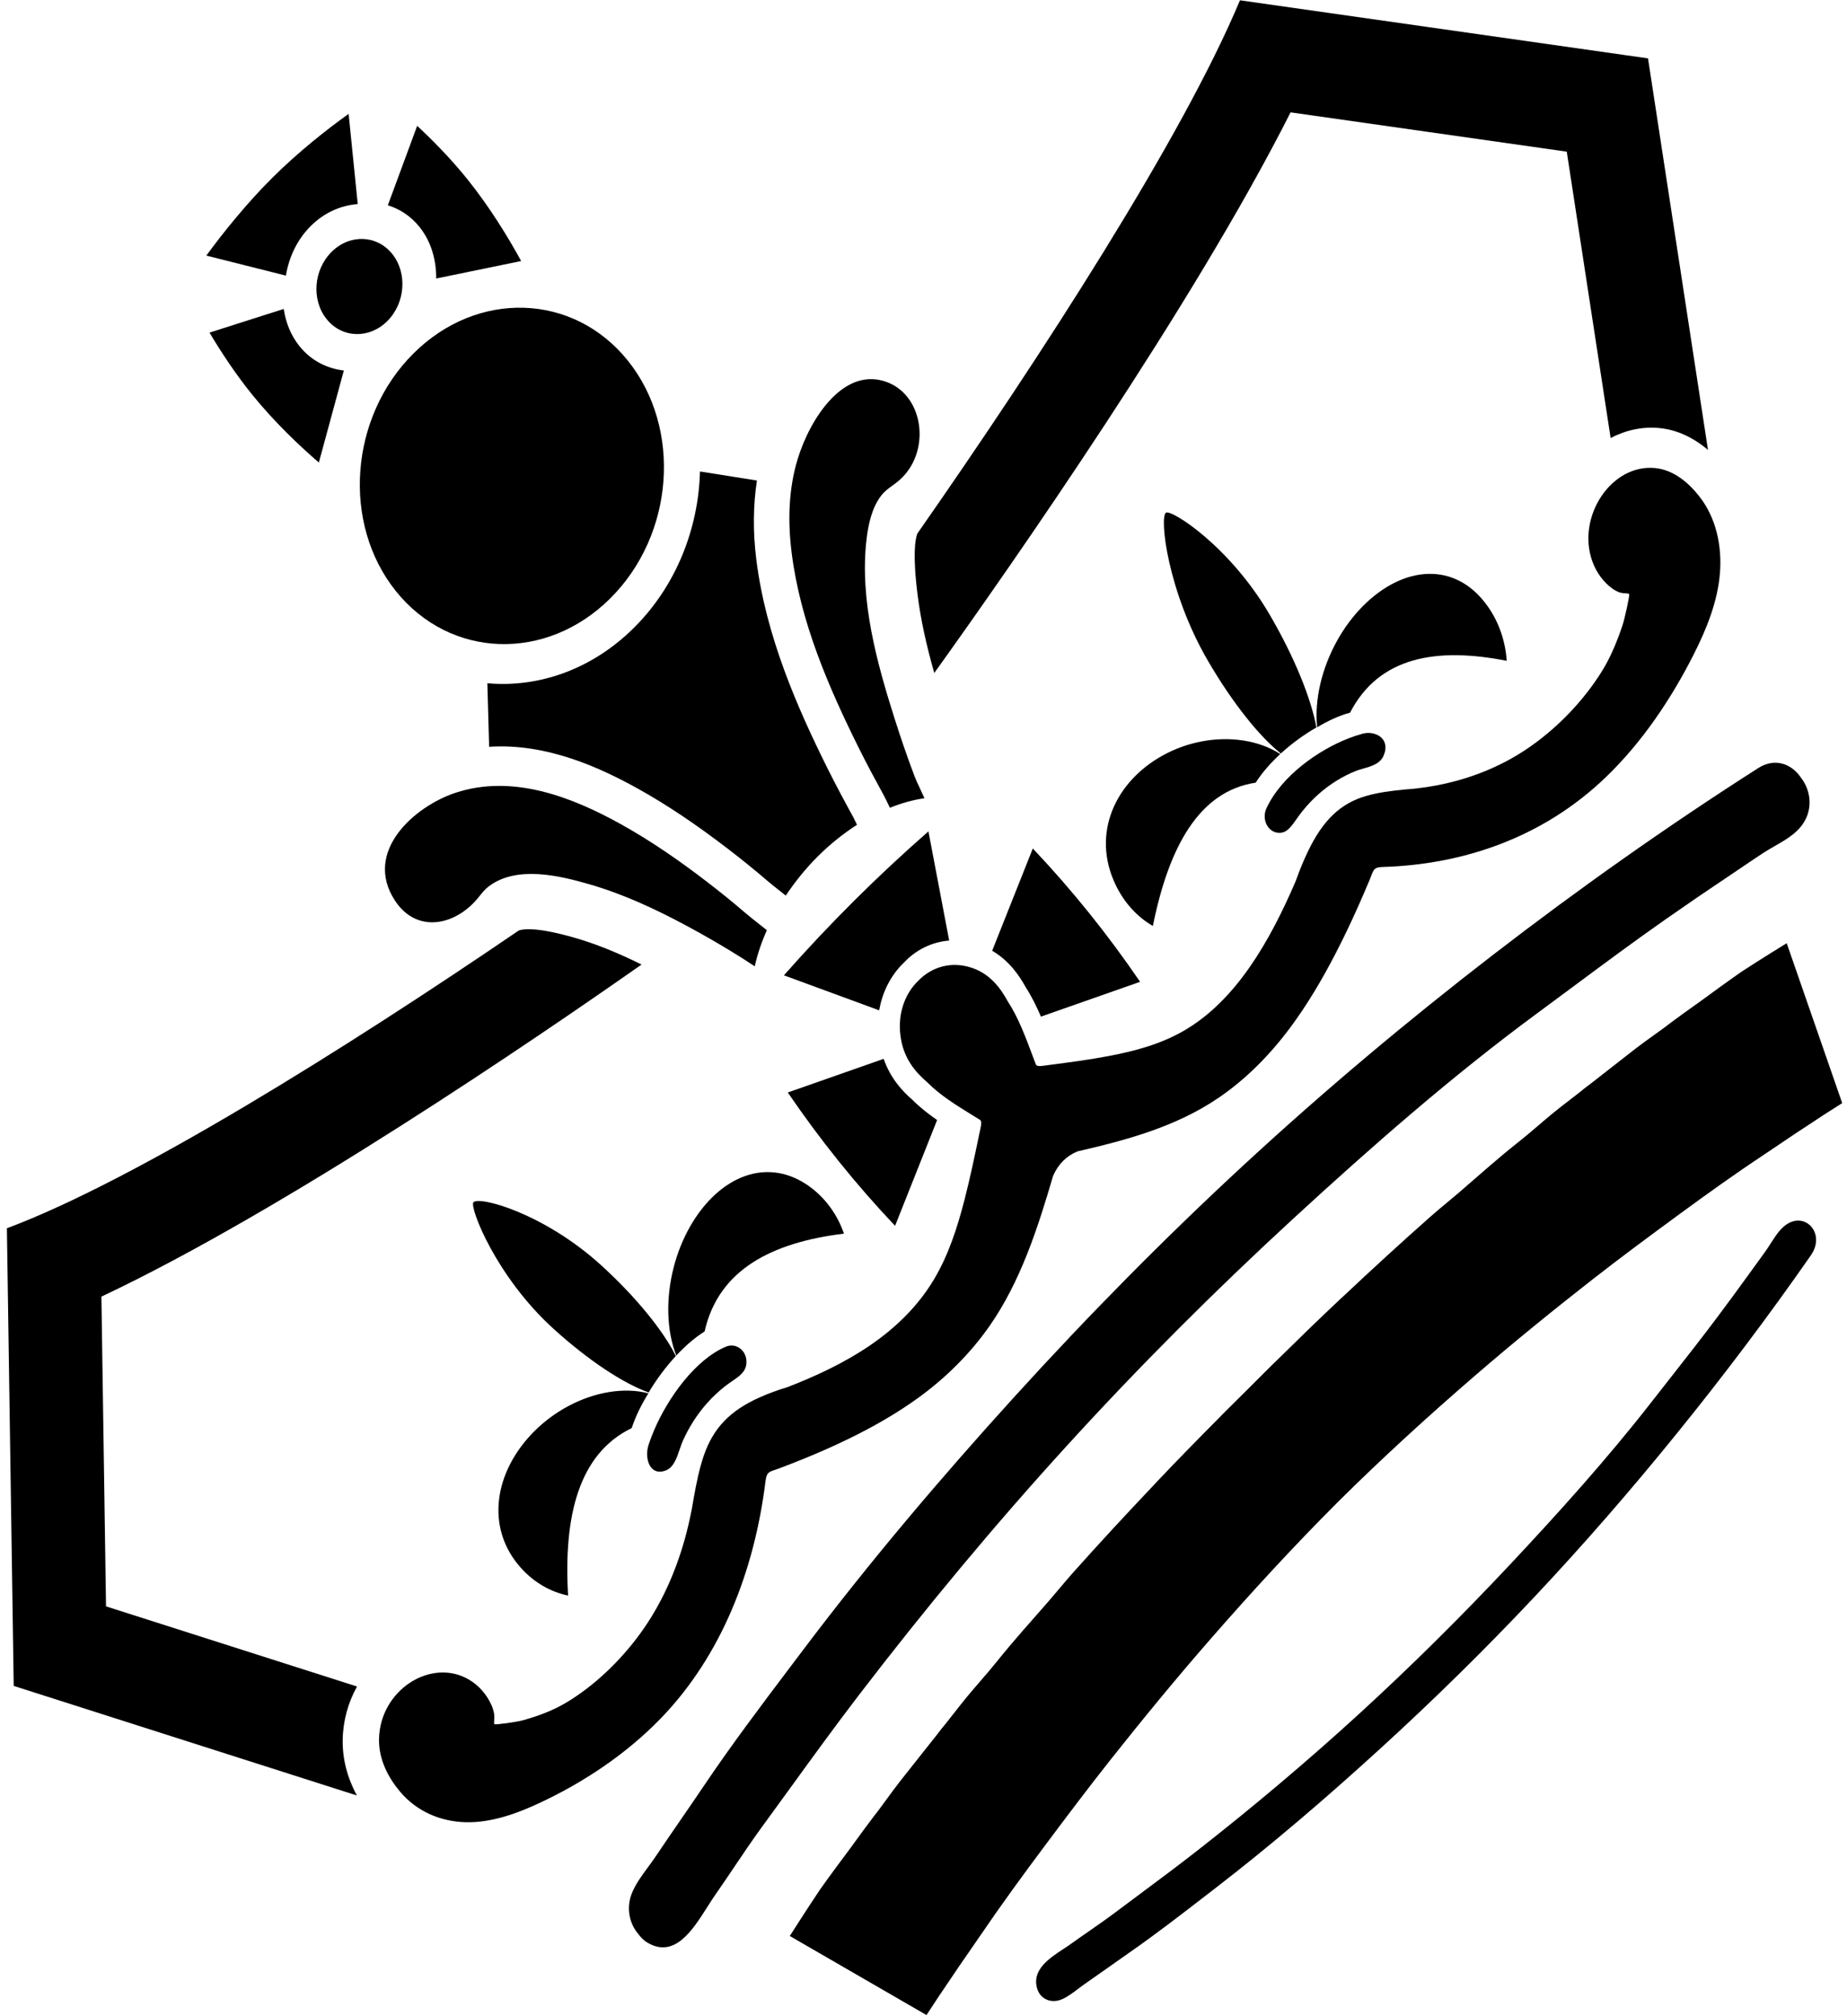
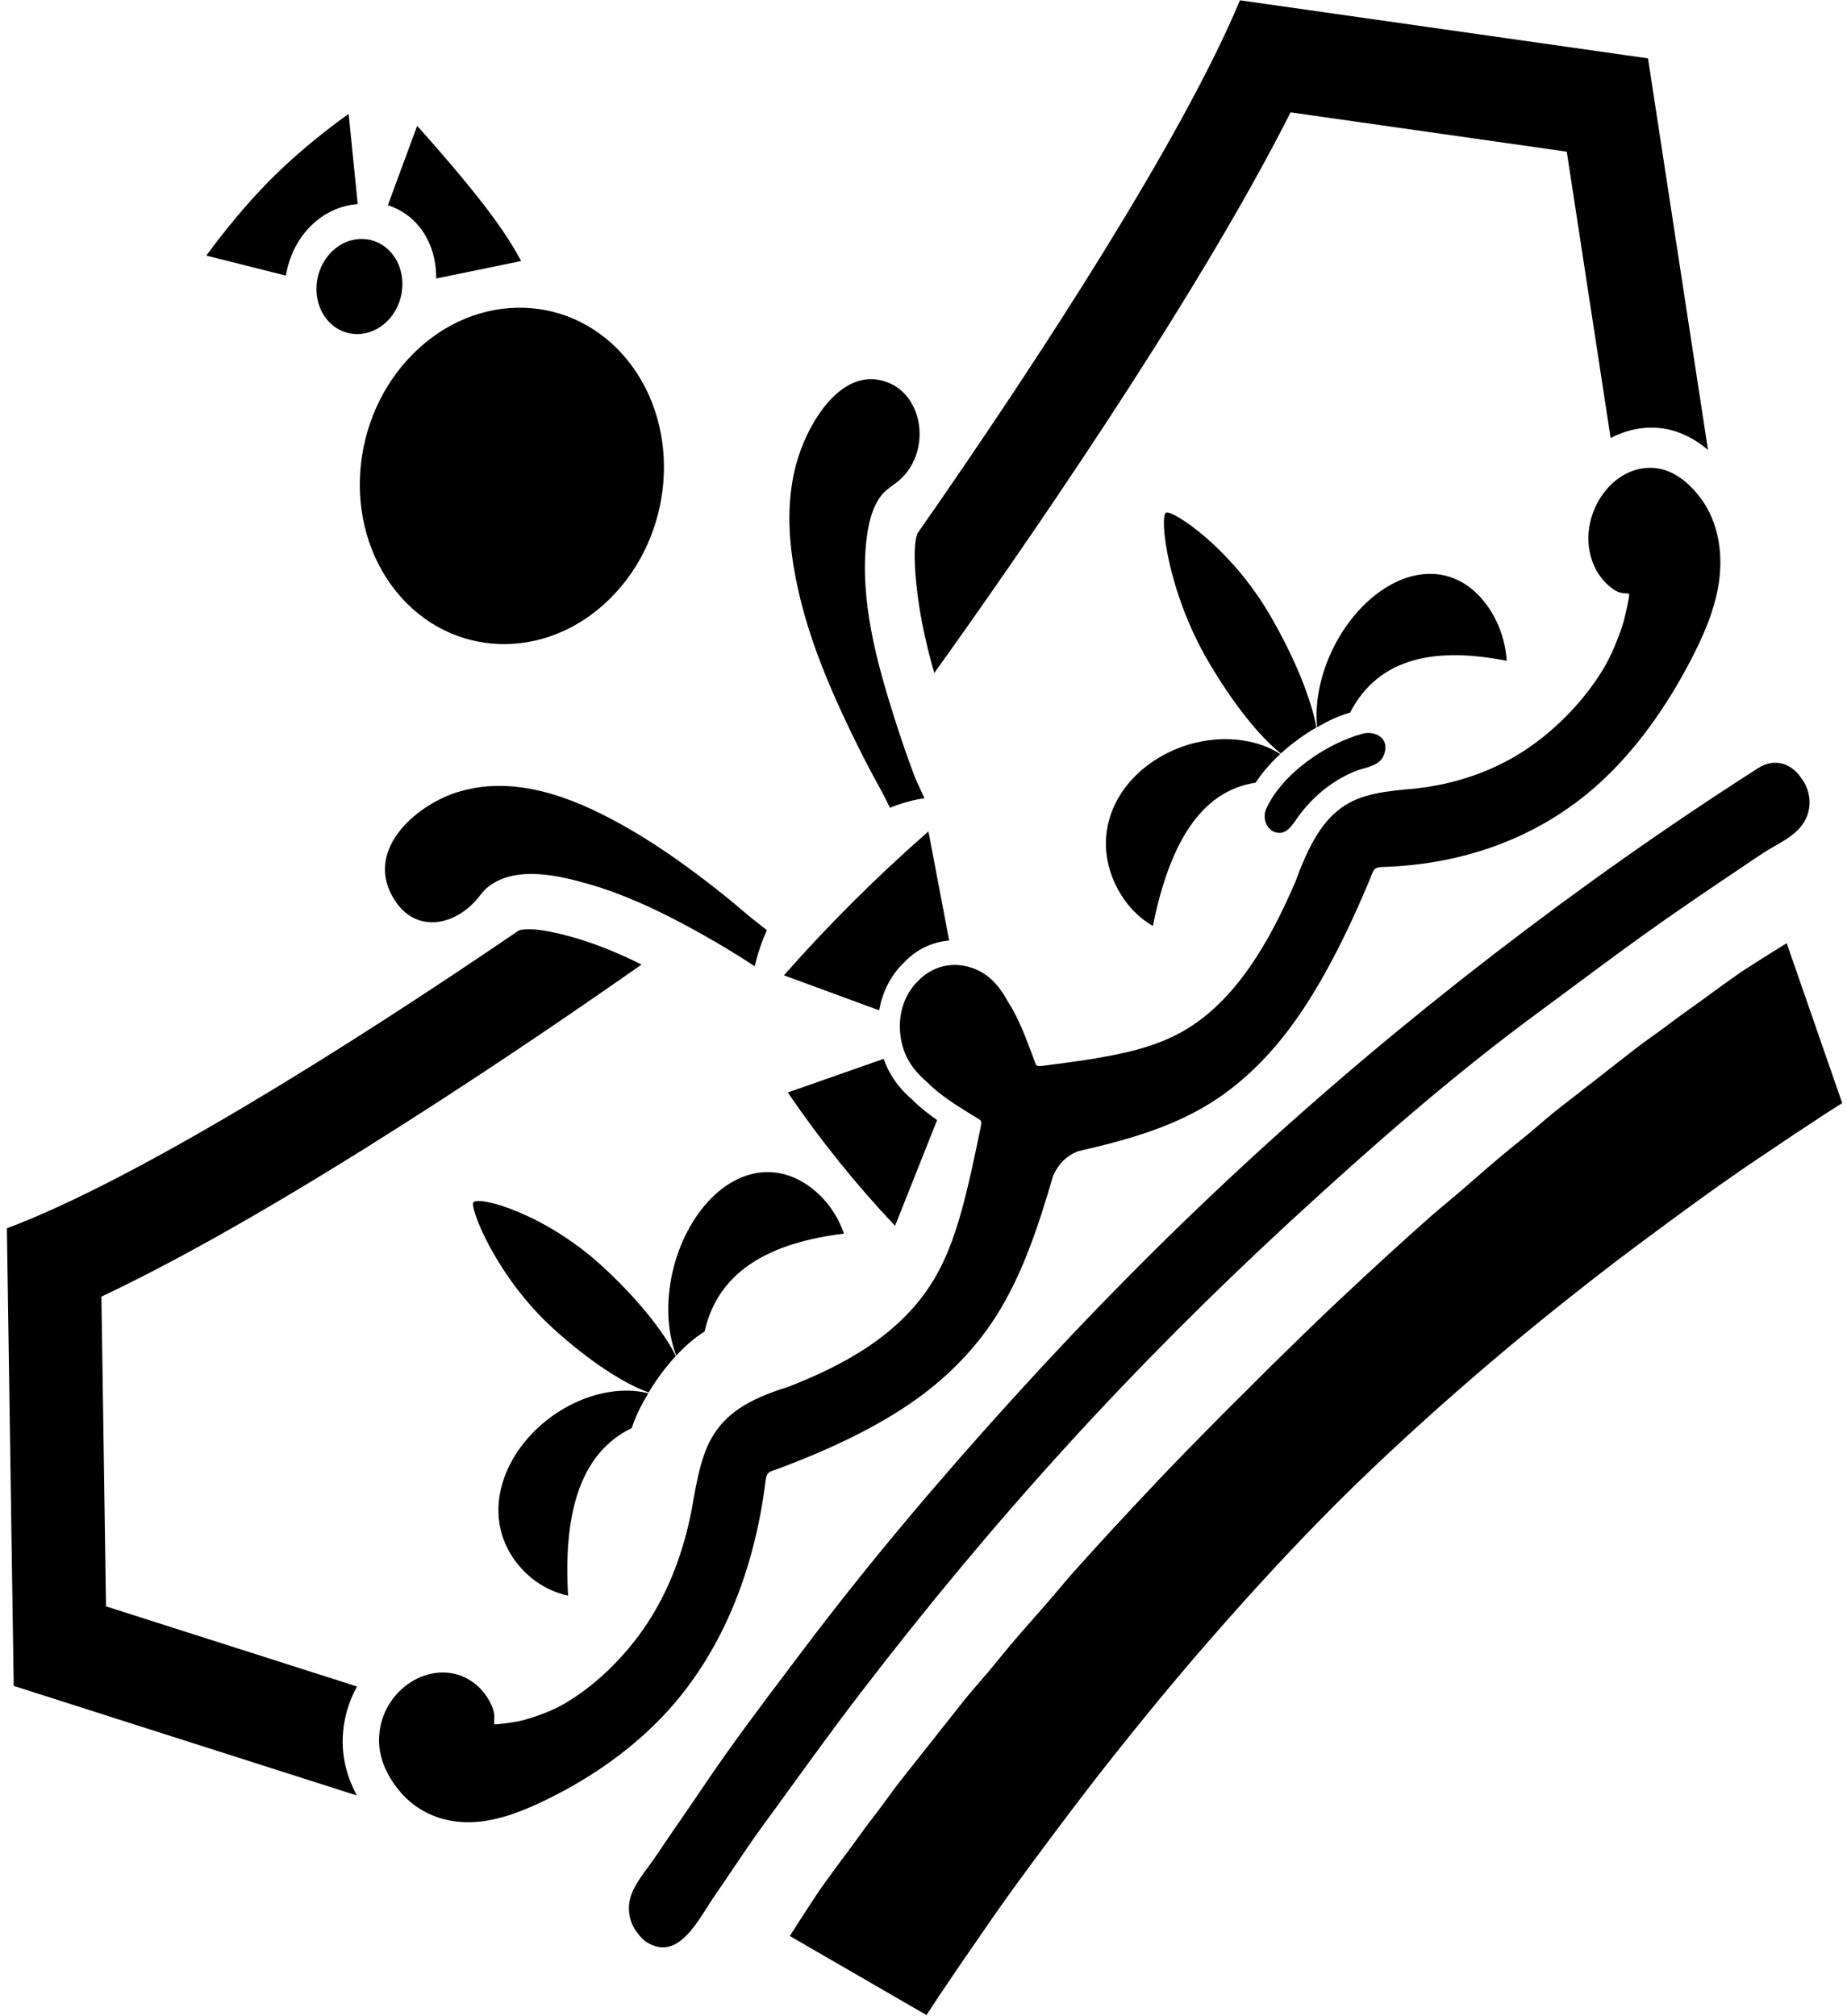
<svg xmlns="http://www.w3.org/2000/svg" width="229" height="250" viewBox="0 0 229 250" fill="none">
  <path d="M44.354 25.303C42.288 25.464 40.223 26.337 38.526 28.028C36.828 29.719 35.82 31.907 35.448 34.175L25.58 31.693C27.561 28.987 30.477 25.32 33.734 22.076C37.017 18.806 40.576 16.015 43.225 14.121L44.354 25.303Z" fill="#000000" />
  <path d="M75.674 74.187C83.609 66.285 84.575 53.085 77.832 44.703C71.089 36.322 59.191 35.932 51.257 43.834C43.323 51.736 42.357 64.936 49.099 73.317C55.842 81.699 67.74 82.089 75.674 74.187Z" fill="#000000" />
  <path d="M217.99 95.241C206.725 102.436 195.74 110.199 185.05 118.444C174.482 126.596 164.2 135.226 154.295 144.373C144.426 153.488 134.936 163.111 125.819 173.145C116.67 183.214 107.797 193.673 99.534 204.639C99.052 205.278 98.57 205.917 98.087 206.557L98.085 206.56L98.083 206.562C94.394 211.447 90.692 216.352 87.26 221.45C86.319 222.849 85.363 224.238 84.408 225.626C83.361 227.147 82.315 228.668 81.286 230.203C81.002 230.627 80.686 231.056 80.365 231.491C79.587 232.545 78.779 233.64 78.32 234.813C77.647 236.534 78.009 238.45 79.073 239.721C79.399 240.188 79.794 240.596 80.284 240.885C83.635 242.867 85.868 239.343 87.703 236.449C88.048 235.905 88.378 235.384 88.699 234.926C89.497 233.787 90.275 232.63 91.053 231.473C92.173 229.808 93.293 228.143 94.473 226.529C95.595 224.995 96.71 223.456 97.826 221.917C100.702 217.95 103.576 213.984 106.554 210.099C114.737 199.423 123.309 189.101 132.3 179.24C141.247 169.427 150.602 160.074 160.282 151.165C170.012 142.209 180.047 133.409 190.574 125.653C192.024 124.584 193.469 123.51 194.915 122.436L194.916 122.436C198.751 119.586 202.583 116.738 206.49 114.004C209.169 112.129 211.86 110.289 214.573 108.478C215.095 108.129 215.616 107.776 216.137 107.423L216.143 107.419C216.975 106.855 217.807 106.291 218.647 105.743C219.065 105.47 219.522 105.208 219.989 104.941C221.115 104.296 222.298 103.618 223.125 102.681C224.9 100.671 224.582 98.078 223.297 96.438C222.184 94.759 220.106 93.888 217.99 95.241Z" fill="#000000" />
-   <path d="M221.115 152.128C220.503 152.672 219.995 153.465 219.512 154.221C219.312 154.534 219.115 154.841 218.918 155.12C218.518 155.684 218.111 156.243 217.704 156.801L217.702 156.803C217.45 157.15 217.197 157.496 216.946 157.844C215.639 159.658 214.319 161.456 212.98 163.245C211.026 165.858 209.017 168.417 207.006 170.978L206.998 170.988C206.247 171.945 205.495 172.903 204.746 173.863C199.271 180.884 193.274 187.544 187.226 193.991C181.209 200.404 174.984 206.585 168.549 212.475C162.084 218.393 155.411 224.014 148.585 229.36C146.097 231.309 143.576 233.185 141.053 235.063C140.081 235.786 139.109 236.509 138.139 237.236C137.114 238.005 136.067 238.731 135.021 239.458L135.02 239.458L135.019 239.46L135.017 239.461C134.291 239.965 133.564 240.47 132.845 240.988C132.556 241.197 132.23 241.41 131.891 241.633C130.084 242.82 127.884 244.264 128.602 246.607C128.991 247.875 130.31 248.456 131.61 247.926C132.311 247.64 133.007 247.113 133.678 246.606L133.679 246.605C133.955 246.396 134.227 246.19 134.493 246.006C135.463 245.335 136.427 244.652 137.391 243.968C138.261 243.351 139.132 242.734 140.007 242.126C143.214 239.898 146.344 237.48 149.463 235.07C149.87 234.756 150.278 234.441 150.685 234.127C157.68 228.733 164.463 222.909 171.062 216.887C177.637 210.886 184.027 204.62 190.179 198.082C196.353 191.52 202.283 184.688 207.981 177.647C213.745 170.526 219.275 163.191 224.523 155.651C226.475 152.846 223.605 149.913 221.115 152.128Z" fill="#000000" />
  <path d="M213.904 121.92L213.905 121.919C214.583 121.432 215.26 120.946 215.945 120.475C216.312 120.223 218.56 118.781 221.524 116.952L228.406 136.781C227.599 137.297 227.026 137.662 226.68 137.881C226.229 138.16 225.785 138.457 225.341 138.753C225.01 138.975 224.68 139.196 224.348 139.409C223.197 140.145 222.063 140.913 220.93 141.68L220.925 141.684C220.221 142.16 219.517 142.637 218.81 143.106C215.149 145.531 211.553 148.108 207.984 150.727C204.496 153.287 201.006 155.869 197.553 158.564C192.602 162.429 187.653 166.449 182.84 170.607C177.059 175.601 171.377 180.783 165.916 186.204C160.47 191.646 155.215 197.358 150.116 203.2C145.871 208.064 141.734 213.093 137.735 218.142C134.947 221.664 132.256 225.238 129.584 228.813C126.85 232.472 124.152 236.163 121.581 239.945C121.083 240.677 120.579 241.404 120.074 242.132C119.263 243.301 118.453 244.47 117.668 245.661C117.442 246.004 117.208 246.344 116.975 246.685L116.974 246.686C116.66 247.144 116.345 247.602 116.047 248.07C115.813 248.428 115.424 249.023 114.873 249.86L97.922 240.058C99.883 236.983 101.419 234.655 101.685 234.277C102.182 233.57 102.693 232.873 103.203 232.176C103.372 231.946 103.54 231.717 103.707 231.487C104.018 231.06 104.335 230.638 104.652 230.215L104.661 230.204C104.979 229.779 105.298 229.354 105.611 228.924C105.755 228.726 105.899 228.528 106.043 228.329C106.794 227.294 107.545 226.258 108.322 225.245C108.373 225.178 108.425 225.112 108.476 225.045L108.608 224.875L108.609 224.874C108.713 224.741 108.816 224.607 108.919 224.473C109.244 224.038 109.564 223.6 109.884 223.161L109.887 223.158L109.888 223.156L109.897 223.145L109.897 223.144C110.46 222.373 111.022 221.603 111.61 220.852C112.488 219.729 113.378 218.61 114.27 217.49L114.27 217.489C114.89 216.711 115.51 215.932 116.126 215.151C116.233 215.016 116.337 214.879 116.442 214.742C116.555 214.593 116.668 214.445 116.785 214.299C116.858 214.207 116.934 214.116 117.009 214.025C117.08 213.941 117.151 213.856 117.219 213.77C117.553 213.351 117.883 212.93 118.212 212.509C118.764 211.803 119.315 211.098 119.887 210.403C120.387 209.795 120.906 209.197 121.424 208.599L121.427 208.595C121.87 208.085 122.312 207.575 122.744 207.057C123.113 206.615 123.475 206.17 123.837 205.726L123.845 205.716L123.845 205.715C124.313 205.14 124.782 204.565 125.264 203.996C126.31 202.761 127.377 201.548 128.444 200.336L128.445 200.334L128.448 200.331C128.946 199.765 129.444 199.2 129.939 198.632C130.396 198.108 130.843 197.576 131.289 197.044L131.29 197.043C131.853 196.374 132.414 195.705 132.995 195.053C136.31 191.337 139.687 187.69 143.104 184.089C143.172 184.016 143.24 183.942 143.307 183.868C143.373 183.796 143.439 183.723 143.506 183.652C146.051 180.97 148.635 178.336 151.234 175.721C151.272 175.682 151.31 175.644 151.348 175.605L151.401 175.55L151.468 175.48C151.547 175.397 151.627 175.314 151.708 175.233C152.279 174.662 152.852 174.094 153.425 173.526C153.85 173.104 154.276 172.683 154.7 172.26C155.124 171.838 155.547 171.414 155.97 170.991C156.541 170.42 157.112 169.848 157.685 169.28C157.766 169.199 157.849 169.12 157.932 169.041C158.013 168.965 158.094 168.888 158.173 168.809C160.796 166.224 163.434 163.657 166.111 161.138C166.148 161.104 166.185 161.069 166.222 161.035C166.257 161.004 166.291 160.973 166.325 160.942L166.327 160.941C166.4 160.875 166.473 160.809 166.545 160.741C170.138 157.36 173.769 154.028 177.454 150.772C178.1 150.201 178.761 149.654 179.421 149.106C179.945 148.67 180.47 148.235 180.988 147.788C181.551 147.301 182.113 146.812 182.674 146.323C183.875 145.276 185.076 144.23 186.295 143.209C186.858 142.737 187.425 142.282 187.991 141.827L187.997 141.822L187.999 141.821L188.001 141.819C188.437 141.468 188.873 141.118 189.307 140.761C189.819 140.339 190.325 139.905 190.83 139.471L190.833 139.469C191.424 138.962 192.014 138.455 192.612 137.97C193.296 137.414 193.987 136.881 194.679 136.348C195.091 136.031 195.503 135.714 195.914 135.391C195.952 135.361 195.99 135.33 196.028 135.299C196.074 135.262 196.12 135.224 196.166 135.186L196.267 135.103L196.333 135.05C196.366 135.023 196.4 134.996 196.433 134.969C196.543 134.883 196.653 134.799 196.764 134.716L196.866 134.639L196.867 134.639L196.87 134.636C197.003 134.537 197.136 134.437 197.268 134.334C198.032 133.74 198.795 133.141 199.559 132.542L199.562 132.54L199.568 132.535L199.569 132.534C200.665 131.674 201.761 130.814 202.858 129.969C203.594 129.402 204.344 128.865 205.095 128.328L205.097 128.326C205.528 128.017 205.96 127.708 206.389 127.393C206.519 127.296 206.648 127.197 206.777 127.098C206.9 127.004 207.022 126.911 207.144 126.818C208.136 126.071 209.144 125.354 210.152 124.637C210.345 124.5 210.538 124.363 210.73 124.226C211.152 123.925 211.57 123.617 211.988 123.309L211.989 123.308L211.999 123.301C212.408 122.999 212.817 122.698 213.229 122.404C213.454 122.243 213.679 122.081 213.904 121.92Z" fill="#000000" />
  <path d="M12.573 160.775L13.145 199.184L44.265 209.121C43.163 211.103 42.531 213.361 42.489 215.718C42.446 218.088 43.058 220.43 44.247 222.633L1.7 209.047L0.854 152.302C16.727 146.364 42.815 130.047 64.326 115.374C64.957 115.154 66.681 114.971 71.212 116.269C73.78 117.004 76.485 118.089 79.545 119.599C66.421 128.809 35.218 150.103 12.573 160.775Z" fill="#000000" />
  <path d="M113.742 66.152C113.476 66.825 113.123 68.712 113.781 73.866C114.155 76.787 114.825 79.898 115.836 83.449C125.511 69.952 147.977 37.796 160.01 13.932L194.255 18.806L199.694 54.318C201.586 53.318 203.673 52.868 205.783 53.082C207.905 53.297 209.93 54.232 211.765 55.791L204.328 7.237L153.736 0.036C146.68 16.935 129.224 43.983 113.742 66.152Z" fill="#000000" />
-   <path d="M42.631 45.941C40.543 45.697 38.578 44.724 37.133 42.928C36.061 41.596 35.429 39.997 35.178 38.307L25.975 41.242C27.395 43.628 29.169 46.327 31.195 48.845C33.967 52.29 37.162 55.315 39.533 57.353L42.631 45.941Z" fill="#000000" />
-   <path d="M54.083 34.534C54.095 32.199 53.443 29.92 51.998 28.124C50.927 26.792 49.568 25.918 48.086 25.453L51.723 15.603C53.701 17.443 55.928 19.712 57.935 22.208C60.73 25.681 63.056 29.506 64.616 32.367L54.083 34.534Z" fill="#000000" />
+   <path d="M54.083 34.534C54.095 32.199 53.443 29.92 51.998 28.124C50.927 26.792 49.568 25.918 48.086 25.453L51.723 15.603C60.73 25.681 63.056 29.506 64.616 32.367L54.083 34.534Z" fill="#000000" />
  <path d="M48.015 39.819C50.259 37.584 50.532 33.851 48.625 31.481C46.718 29.11 43.354 29 41.11 31.235C38.866 33.469 38.593 37.203 40.5 39.573C42.406 41.943 45.771 42.053 48.015 39.819Z" fill="#000000" />
  <path d="M199.931 72.999C198.795 72.184 197.92 70.984 197.419 69.586C195.45 64.099 199.763 57.486 205.23 58.04C207.487 58.269 209.36 59.825 210.756 61.636C212.745 64.218 213.521 67.633 213.245 71.076C212.965 74.581 211.599 77.966 210.033 81.07C207.187 86.713 203.558 92.075 199.119 96.349C191.303 103.876 181.401 107.205 171.423 107.503C170.422 107.533 170.328 107.777 170.016 108.589C169.957 108.742 169.889 108.917 169.807 109.113C169.345 110.218 168.871 111.317 168.383 112.409C167.5 114.384 166.573 116.338 165.581 118.253C163.923 121.452 162.09 124.566 159.964 127.425C157.439 130.821 154.455 133.83 151.085 136.124C145.772 139.74 139.633 141.375 133.612 142.762C132.234 143.318 131.22 144.328 130.571 145.791C128.668 152.297 126.528 158.906 122.713 164.383C120.292 167.856 117.275 170.824 113.963 173.242C111.174 175.278 108.19 176.961 105.151 178.441C103.331 179.327 101.483 180.137 99.621 180.895C98.593 181.314 97.558 181.717 96.521 182.106C96.336 182.176 96.173 182.231 96.029 182.279C95.27 182.535 95.041 182.612 94.904 183.716C93.536 194.719 89.469 205.302 81.884 213.116C77.576 217.552 72.386 220.974 67.031 223.499C64.087 224.887 60.912 226.024 57.751 225.948C54.645 225.872 51.681 224.637 49.594 222.152C48.131 220.409 46.948 218.165 46.993 215.644C47.102 209.536 53.484 205.496 58.168 208.279C59.361 208.988 60.337 210.088 60.938 211.435C61.022 211.623 61.234 212.143 61.275 212.646C61.293 212.877 61.28 213.104 61.269 213.295C61.254 213.549 61.243 213.741 61.314 213.796C61.43 213.887 64.065 213.524 64.866 213.3C66.638 212.804 68.513 212.125 70.145 211.153C73.676 209.052 76.934 205.929 79.443 202.464C81.962 198.983 83.752 194.98 84.921 190.776C85.259 189.559 85.537 188.328 85.781 187.089C85.834 186.818 85.878 186.546 85.922 186.274C85.946 186.124 85.971 185.972 85.997 185.821C86.358 183.773 86.739 182.025 87.243 180.54C88.419 177.075 90.525 174.888 94.254 173.24C95.267 172.792 96.376 172.377 97.648 171.995C104.648 169.281 111.74 165.445 115.803 158.631C117.596 155.624 118.689 152.237 119.573 148.812C120.263 146.141 120.826 143.441 121.389 140.741L121.546 139.993C121.685 139.324 121.711 139.093 121.535 138.88C121.206 138.674 120.872 138.469 120.536 138.262C118.58 137.058 116.55 135.808 114.931 134.169C113.394 132.854 112.143 131.259 111.717 128.902C111.18 125.924 112.128 123.259 113.856 121.606C115.524 119.877 118.009 119.123 120.609 120.046C122.667 120.777 123.954 122.337 124.958 124.182C126.244 126.153 127.136 128.536 127.995 130.831C128.143 131.226 128.29 131.619 128.437 132.006C128.608 132.223 128.817 132.221 129.43 132.14L130.113 132.05C132.587 131.726 135.062 131.401 137.525 130.933C140.681 130.332 143.827 129.498 146.711 127.847C153.246 124.106 157.454 116.686 160.652 109.243C161.133 107.88 161.627 106.698 162.138 105.627C164.022 101.685 166.207 99.598 169.432 98.68C170.815 98.286 172.418 98.058 174.287 97.884C174.425 97.872 174.563 97.862 174.701 97.852C174.948 97.833 175.196 97.814 175.444 97.786C176.577 97.653 177.707 97.481 178.831 97.242C182.716 96.413 186.489 94.875 189.875 92.474C193.247 90.082 196.396 86.824 198.663 83.151C199.711 81.452 200.524 79.453 201.163 77.549C201.452 76.688 202.067 73.813 201.998 73.675C201.957 73.591 201.785 73.582 201.556 73.57C201.384 73.561 201.18 73.551 200.976 73.505C200.531 73.404 200.09 73.112 199.931 72.999Z" fill="#000000" />
-   <path d="M82.576 182.319C83.514 181.951 83.91 180.781 84.273 179.707C84.399 179.335 84.521 178.975 84.66 178.664C85.424 176.954 86.437 175.375 87.649 174.003C88.336 173.225 89.085 172.528 89.883 171.9C90.193 171.657 90.511 171.437 90.83 171.216C90.929 171.148 91.027 171.08 91.125 171.011C91.935 170.443 92.633 169.85 92.541 168.672C92.437 167.34 91.173 166.49 90.019 166.974C86.185 168.584 82.805 173.36 81.117 177.298C80.86 177.897 80.626 178.511 80.421 179.13C79.86 180.824 80.561 183.112 82.576 182.319Z" fill="#000000" />
  <path d="M157.009 100.253C158.871 96.191 163.51 92.98 167.213 91.548C167.777 91.33 168.351 91.139 168.927 90.981C170.502 90.546 172.468 91.574 171.537 93.716C171.105 94.712 170.016 95.021 169.017 95.304C168.671 95.402 168.336 95.497 168.042 95.617C166.43 96.274 164.908 97.219 163.55 98.408C162.779 99.082 162.073 99.833 161.424 100.647C161.173 100.963 160.941 101.29 160.708 101.619L160.582 101.798L160.545 101.849L160.493 101.922C159.896 102.756 159.29 103.461 158.247 103.229C157.069 102.967 156.45 101.476 157.009 100.253Z" fill="#000000" />
  <path d="M112.11 119.322C113.624 117.722 115.591 116.796 117.684 116.624L115.111 103.089C108.785 108.625 102.811 114.572 97.193 120.936L109.006 125.278C109.401 122.977 110.468 120.885 112.11 119.322Z" fill="#000000" />
  <path d="M110.975 151.997C106.146 146.899 101.714 141.387 97.674 135.464L109.56 131.293C110.426 133.77 111.949 135.363 113.145 136.395C114.091 137.342 115.125 138.144 116.187 138.881L110.975 151.997Z" fill="#000000" />
-   <path d="M129.06 126.057L141.353 121.743C137.333 115.84 132.898 110.331 128.052 105.21L123.014 117.891C125.131 119.123 126.386 120.983 127.177 122.419C127.918 123.571 128.519 124.802 129.06 126.057Z" fill="#000000" />
  <path d="M100.587 147.288C102.482 148.733 103.862 150.724 104.638 152.965C95.715 154.057 89.08 157.424 87.361 165.096C86.094 165.891 84.924 166.93 83.851 168.08C82.637 165.01 82.53 160.976 83.538 157.099C83.991 155.354 84.669 153.642 85.569 152.068C89.16 145.787 95.279 143.244 100.587 147.288Z" fill="#000000" />
  <path d="M148.961 91.938C147.353 92.247 145.749 92.807 144.244 93.629C138.237 96.907 135.29 103.394 138.316 109.709C139.397 111.965 141.023 113.711 142.939 114.816C144.9 105.069 148.64 98.103 155.682 97.049C156.532 95.735 157.589 94.556 158.735 93.497C156.127 91.815 152.536 91.252 148.961 91.938Z" fill="#000000" />
-   <path d="M95.128 109.205C93.618 107.909 91.995 106.592 90.304 105.294C86.308 102.222 82.66 99.78 79.154 97.827C74.448 95.208 67.812 92.129 60.645 92.599L60.424 84.719C66.746 85.294 73.386 83.034 78.618 77.824C83.851 72.613 86.603 65.518 86.787 58.462L93.846 59.583C93.386 62.631 93.336 65.888 93.767 69.347C94.955 78.91 98.876 87.775 102.555 95.188C103.653 97.396 104.816 99.549 105.812 101.362C105.896 101.518 105.992 101.72 106.101 101.951C106.138 102.028 106.176 102.108 106.215 102.191C106.227 102.215 106.241 102.243 106.253 102.268C104.599 103.34 102.967 104.623 101.418 106.166C99.878 107.699 98.559 109.351 97.424 111.049L97.214 110.882L97.211 110.88L96.98 110.697C96.905 110.637 96.83 110.578 96.756 110.52L96.697 110.473C96.157 110.05 95.625 109.632 95.128 109.205Z" fill="#000000" />
  <path d="M106.452 92.695C107.462 94.731 108.533 96.721 109.62 98.705C109.769 98.977 109.95 99.359 110.158 99.797L110.159 99.798L110.159 99.799C110.215 99.915 110.272 100.037 110.331 100.161C111.794 99.57 113.233 99.175 114.619 98.981C114.413 98.51 114.2 98.057 114.006 97.644L114.006 97.643C113.761 97.121 113.546 96.664 113.414 96.316C112.509 93.933 111.679 91.508 110.904 89.064C108.735 82.227 106.566 74.427 107.431 66.924C107.647 65.06 108.084 63.001 109.225 61.491C109.643 60.937 110.135 60.58 110.644 60.212C110.917 60.015 111.194 59.814 111.468 59.577C115.436 56.141 114.615 49.211 110.081 47.423C104.671 45.29 100.449 51.868 98.907 56.893C97.751 60.658 97.669 64.653 98.144 68.474C99.219 77.123 102.743 85.225 106.452 92.695Z" fill="#000000" />
  <path d="M60.59 109.913C60.128 110.265 59.787 110.687 59.422 111.151C56.559 114.805 51.671 115.814 48.966 111.666C44.987 105.566 51.434 99.975 56.447 98.311C63.549 95.953 70.903 98.814 77.032 102.226C80.75 104.295 84.278 106.746 87.683 109.362C89.262 110.575 90.813 111.828 92.33 113.131C92.897 113.618 93.504 114.095 94.12 114.579C94.439 114.83 94.761 115.083 95.079 115.339C94.408 116.847 93.905 118.349 93.575 119.819L93.347 119.669C92.915 119.384 92.482 119.099 92.045 118.823C89.773 117.386 87.45 116.041 85.091 114.774C81.209 112.687 77.18 110.821 72.963 109.614C69.421 108.599 64.057 107.27 60.59 109.913Z" fill="#000000" />
  <path d="M66.306 177.412C61.289 182.384 60.072 189.435 64.63 194.461C66.257 196.256 68.287 197.398 70.435 197.845C69.862 188.021 71.731 180.27 78.322 177.077C78.815 175.57 79.545 174.126 80.391 172.767C77.422 171.991 73.779 172.579 70.472 174.343C68.984 175.137 67.564 176.166 66.306 177.412Z" fill="#000000" />
  <path d="M184.428 75.145C185.851 77.144 186.648 79.514 186.81 81.939C178.098 80.22 170.968 81.431 167.388 88.368C165.988 88.747 164.617 89.394 163.31 90.181C162.945 86.811 163.872 82.848 165.813 79.385C166.686 77.826 167.763 76.37 169.015 75.117C174.01 70.118 180.442 69.55 184.428 75.145Z" fill="#000000" />
  <path d="M149.773 81.951C152.834 87.203 156.179 91.353 158.802 93.429C160.196 92.155 161.718 91.062 163.215 90.202C162.573 86.657 160.512 81.517 157.436 76.24C152.438 67.666 145.172 63.112 144.555 63.572C143.739 64.18 144.775 73.378 149.773 81.951Z" fill="#000000" />
  <path d="M74.536 156.888C78.89 160.852 82.229 165.009 83.794 168.138C82.501 169.538 81.357 171.101 80.423 172.661C77.326 171.56 72.962 168.713 68.587 164.73C61.478 158.258 58.212 149.721 58.69 149.09C59.324 148.255 67.428 150.415 74.536 156.888Z" fill="#000000" />
</svg>